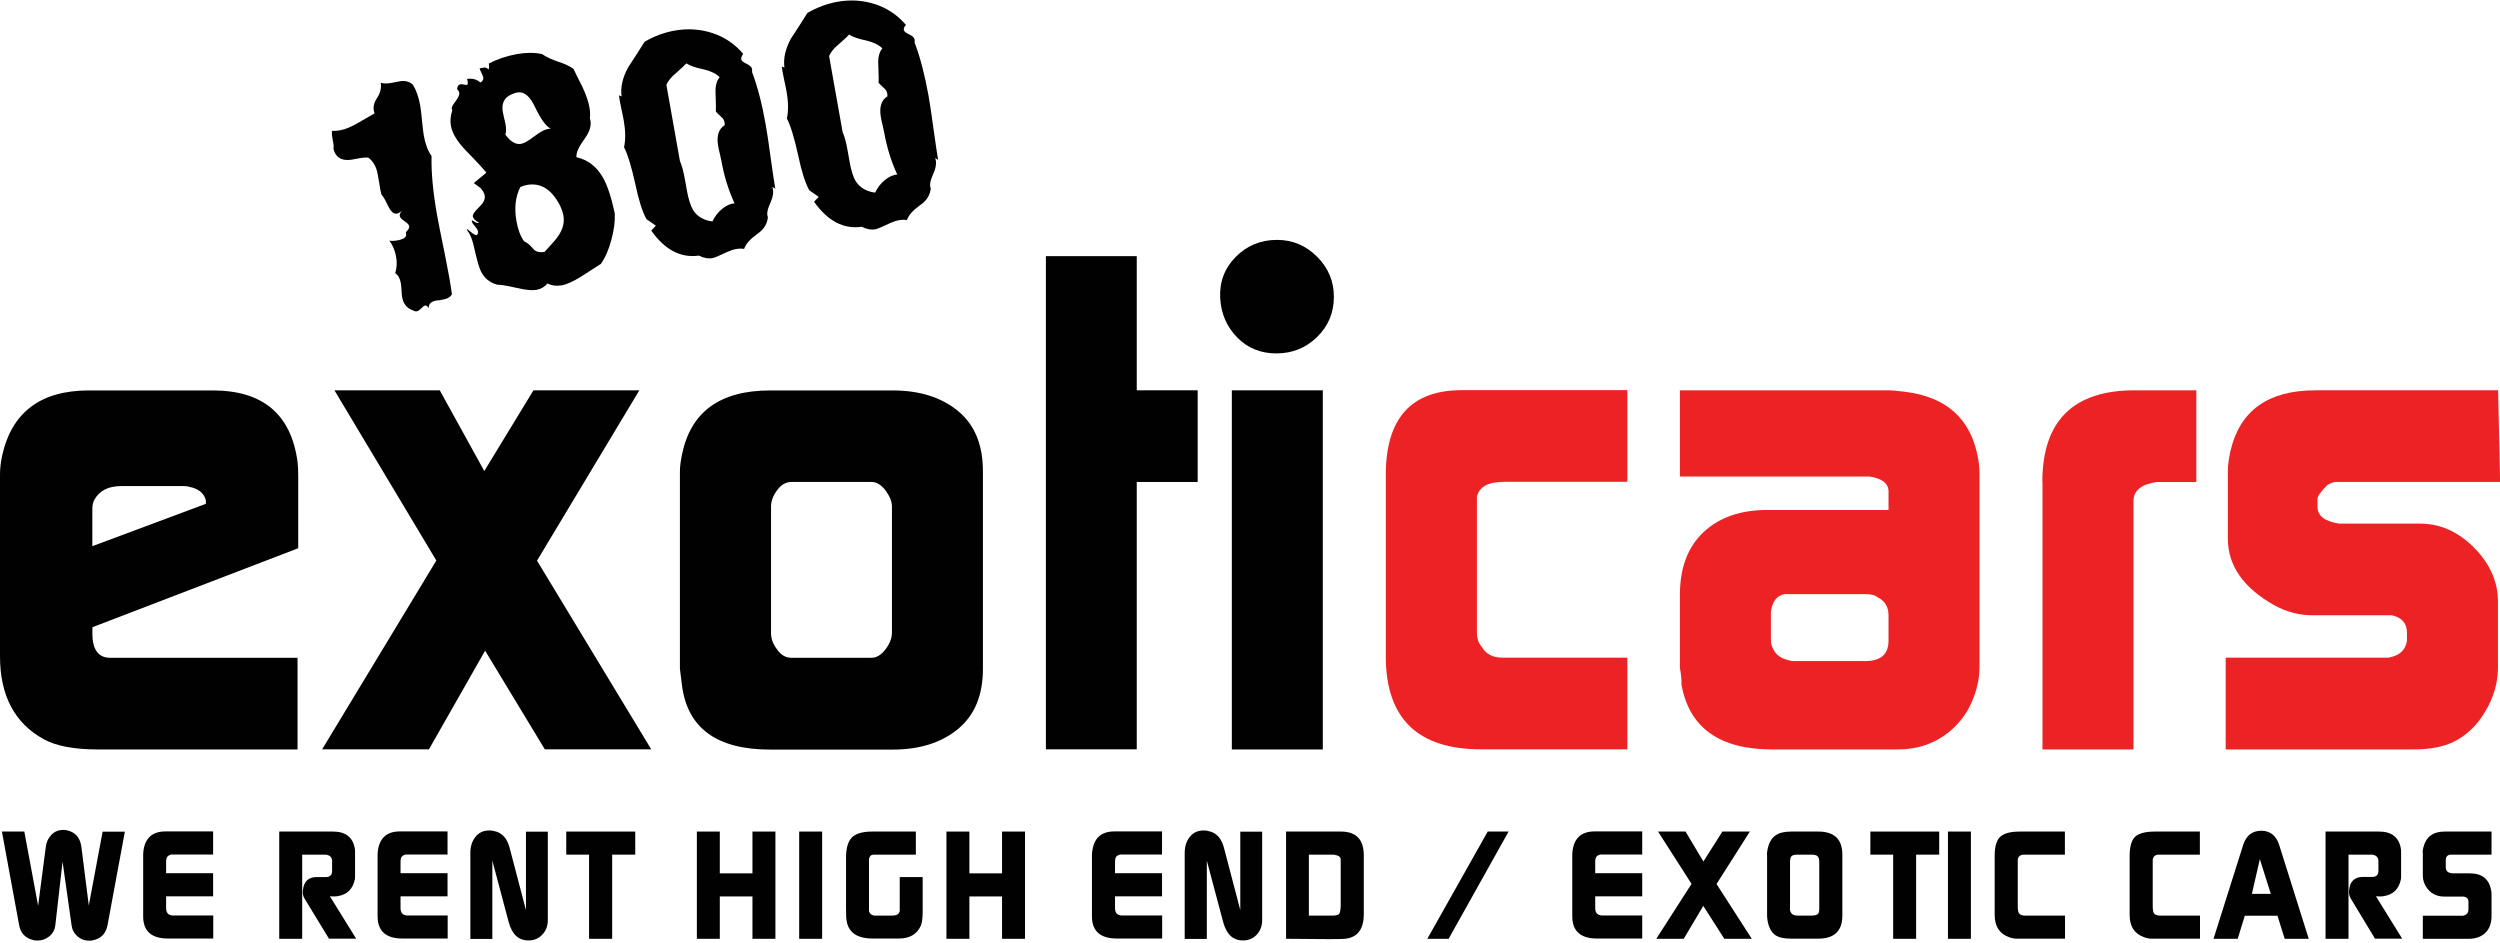
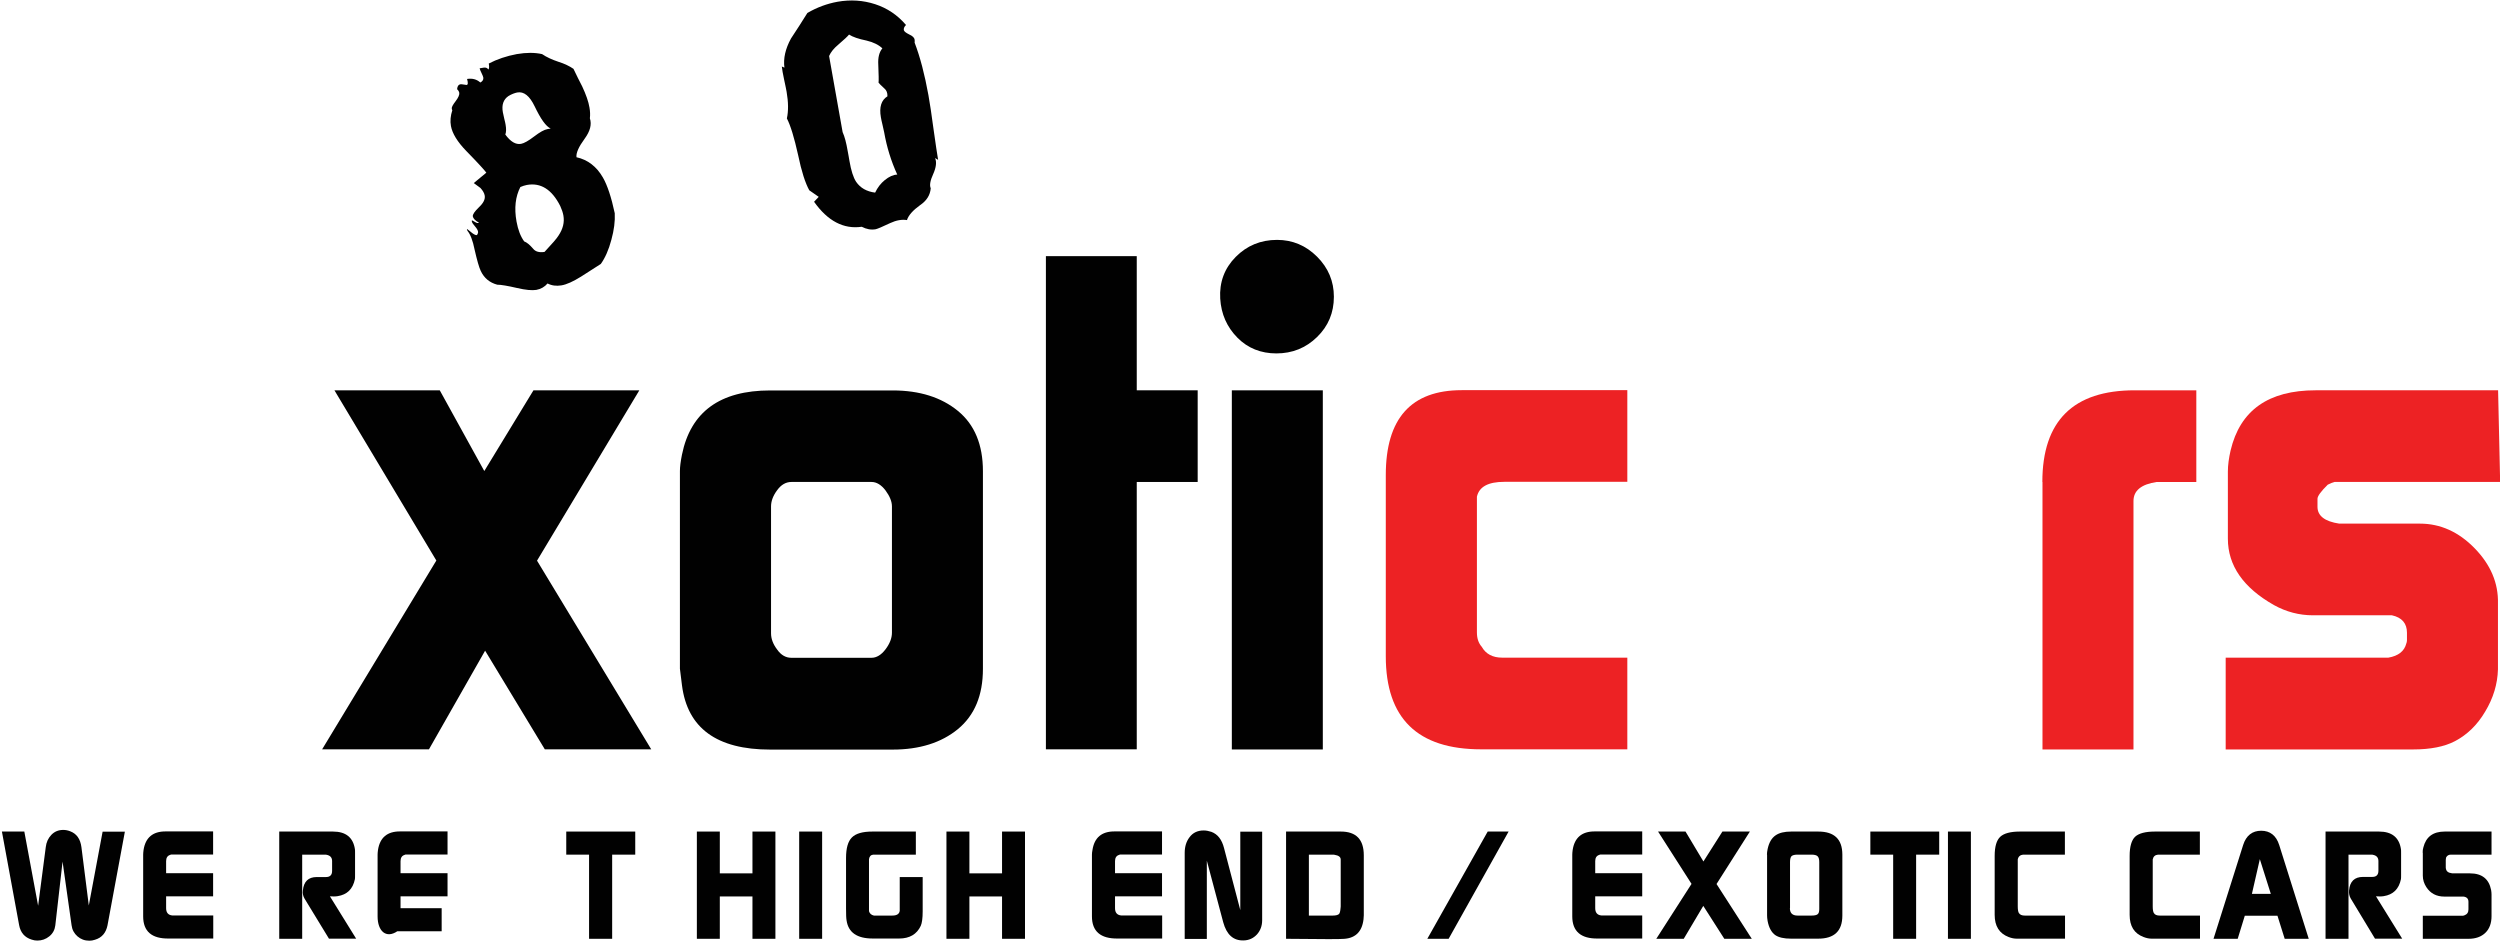
<svg xmlns="http://www.w3.org/2000/svg" version="1.1" x="0" y="0" width="183" height="69" viewBox="0 0 183 69" enable-background="new 0 0 183 69" xml:space="preserve">
-   <path fill="#010101" d="M0 34.73c0-0.43 0.05-0.88 0.15-1.35 0.7-3.2 2.82-4.8 6.36-4.8h9.06c3.67 0 5.74 1.74 6.21 5.23 0.03 0.23 0.05 0.6 0.05 1.09v5.23L6.77 45.91l-0.01 0.44c0 1.2 0.44 1.8 1.3 1.8h13.72v6.71H7.16c-1.74 0-3.05-0.25-3.96-0.75C1.07 52.94 0 50.91 0 48.04V34.73zM15.07 36.88v-0.25c-0.13-0.53-0.54-0.87-1.24-1 -0.1-0.03-0.21-0.05-0.35-0.05H8.89c-0.96 0-1.61 0.33-1.98 1 -0.1 0.17-0.15 0.4-0.15 0.7v2.7L15.07 36.88z" />
  <polygon fill="#010101" points="23.58 54.85 31.94 41.03 24.48 28.57 32.19 28.57 35.45 34.48 39.05 28.57 46.8 28.57 39.31 41.04 47.67 54.85 39.88 54.85 35.51 47.63 31.4 54.85 " />
  <path fill="#010101" d="M49.77 48.95V34.48c0-0.3 0.05-0.7 0.15-1.2 0.64-3.14 2.79-4.7 6.46-4.7h8.96c1.97 0 3.56 0.5 4.78 1.5 1.22 1 1.83 2.47 1.83 4.41v14.47c0 1.94-0.61 3.4-1.83 4.41 -1.22 1-2.81 1.5-4.78 1.5h-8.96c-3.91 0-6.06-1.57-6.46-4.71L49.77 48.95zM57.92 48.15h5.88c0.36 0 0.71-0.21 1.02-0.62 0.31-0.41 0.47-0.82 0.47-1.22v-9.24c0-0.36-0.16-0.75-0.47-1.17 -0.31-0.41-0.66-0.62-1.02-0.62h-5.87c-0.4 0-0.75 0.2-1.04 0.6 -0.3 0.4-0.45 0.8-0.45 1.19v9.29c0 0.4 0.15 0.8 0.45 1.19C57.17 47.95 57.52 48.15 57.92 48.15" />
  <polygon fill="#010101" points="76.56 54.85 76.56 18.75 83.21 18.75 83.21 28.57 87.67 28.57 87.67 35.28 83.21 35.28 83.21 54.85 " />
  <path fill="#010101" d="M89.32 21.86c-0.07-1.2 0.31-2.22 1.13-3.05 0.82-0.83 1.83-1.25 3.03-1.25 1.13 0 2.11 0.41 2.93 1.23 0.82 0.82 1.23 1.8 1.23 2.93 0 1.17-0.41 2.15-1.23 2.95 -0.82 0.8-1.81 1.2-2.98 1.2 -1.13 0-2.09-0.38-2.85-1.15C89.81 23.94 89.39 22.99 89.32 21.86M90.17 28.57h6.66v26.29h-6.66V28.57z" />
  <path fill="#ED2224" d="M101.44 48.04v-13.27c0-4.14 1.85-6.21 5.56-6.21h12.12v6.71h-9.01c-1.17 0-1.84 0.36-2 1.09v9.94c0 0.43 0.12 0.78 0.35 1.04 0.3 0.53 0.8 0.8 1.5 0.8h9.16v6.71h-10.71C103.76 54.85 101.44 52.58 101.44 48.04" />
-   <path fill="#ED2224" d="M122.97 48.89v-5.35c0-1.97 0.57-3.49 1.72-4.58 1.15-1.08 2.7-1.63 4.67-1.63h8.88v-1.4c-0.03-0.57-0.5-0.92-1.41-1.05h-13.86v-6.31h15.27c0.2 0 0.58 0.03 1.14 0.1 3.11 0.37 4.92 2 5.42 4.91 0.07 0.4 0.1 0.78 0.1 1.15v13.97c0 0.47-0.04 0.87-0.1 1.2 -0.3 1.5-0.98 2.71-2.05 3.61 -1.07 0.9-2.35 1.35-3.85 1.35h-9.16c-3.87 0-6.09-1.58-6.66-4.76C123.1 49.86 123.07 49.46 122.97 48.89M129.95 47.76c0.22 0.29 0.56 0.48 1.03 0.58 0.1 0.04 0.22 0.05 0.35 0.05h5.21c1.14 0 1.7-0.5 1.7-1.5v-1.85c0-0.63-0.28-1.08-0.85-1.35 -0.13-0.13-0.43-0.2-0.9-0.2h-5.86c-0.57 0.1-0.9 0.54-1 1.31v2.07C129.63 47.18 129.74 47.48 129.95 47.76" />
  <path fill="#ED2224" d="M149.5 35.28c0-4.47 2.26-6.71 6.76-6.71h4.51v6.71h-2.9c-1.13 0.17-1.7 0.63-1.7 1.4v18.18h-6.66V35.28z" />
  <path fill="#ED2224" d="M162.92 54.85v-6.71h11.91c0.74-0.13 1.17-0.48 1.31-1.03 0.03-0.07 0.05-0.15 0.05-0.25V46.32c0-0.69-0.37-1.12-1.1-1.28h-5.78c-1 0-1.96-0.25-2.86-0.75 -2.24-1.27-3.37-2.89-3.37-4.86v-4.91c0-0.47 0.07-0.98 0.2-1.55 0.7-2.94 2.77-4.4 6.23-4.4h13.35l0.15 6.71h-12.12c-0.13 0.03-0.3 0.1-0.5 0.2 -0.5 0.49-0.75 0.84-0.75 1.03v0.59c0 0.66 0.53 1.07 1.59 1.23h5.91c1.49 0 2.83 0.6 4 1.8 1.17 1.2 1.75 2.55 1.71 4.06v4.81c-0.03 1.07-0.34 2.1-0.93 3.08 -0.58 0.99-1.33 1.71-2.23 2.18 -0.77 0.4-1.79 0.6-3.05 0.6H162.92z" />
-   <path fill="#010101" d="M30.23 6.21c0.24 0.39 0.42 0.9 0.53 1.52 0.04 0.24 0.09 0.6 0.13 1.09 0.05 0.49 0.09 0.85 0.13 1.09 0.11 0.63 0.3 1.13 0.57 1.51 -0.03 1.23 0.11 2.68 0.41 4.36 0.07 0.4 0.26 1.36 0.57 2.87 0.24 1.18 0.41 2.14 0.51 2.88 -0.09 0.2-0.31 0.34-0.66 0.4 -0.06 0.01-0.14 0.02-0.25 0.05 -0.1 0-0.18 0.01-0.23 0.02 -0.39 0.07-0.57 0.25-0.55 0.55 -0.1-0.14-0.19-0.2-0.27-0.19 -0.06 0.01-0.15 0.08-0.28 0.21 -0.13 0.13-0.24 0.2-0.34 0.22 -0.07 0.01-0.14 0-0.22-0.05 -0.47-0.15-0.75-0.47-0.84-0.97 -0.02-0.11-0.04-0.28-0.05-0.52 -0.01-0.23-0.03-0.41-0.05-0.52 -0.06-0.35-0.2-0.59-0.41-0.74 0.12-0.38 0.14-0.79 0.06-1.22 -0.08-0.43-0.24-0.82-0.49-1.16 0.13 0.04 0.32 0.03 0.57-0.01 0.48-0.08 0.7-0.24 0.66-0.48 -0.01-0.04-0.01-0.08-0.02-0.12 0.18-0.18 0.27-0.33 0.24-0.45 -0.02-0.1-0.13-0.22-0.34-0.36 -0.21-0.14-0.33-0.27-0.35-0.38s0.04-0.24 0.17-0.39c-0.13 0.12-0.26 0.2-0.38 0.22 -0.22 0.04-0.43-0.14-0.63-0.54 -0.24-0.5-0.4-0.78-0.49-0.84 -0.07-0.23-0.12-0.5-0.16-0.81 -0.07-0.42-0.12-0.66-0.13-0.73 -0.09-0.5-0.31-0.89-0.66-1.17 -0.15-0.03-0.36-0.02-0.64 0.03 -0.22 0.04-0.44 0.08-0.67 0.12 -0.7 0.08-1.12-0.19-1.27-0.83 0.03-0.08 0.03-0.18 0.01-0.32 -0.01-0.05-0.02-0.15-0.05-0.27 -0.02-0.12-0.04-0.23-0.05-0.31 -0.02-0.14-0.03-0.27 0-0.39 0.19 0.01 0.38 0 0.58-0.04 0.39-0.07 0.84-0.26 1.35-0.56 0.76-0.44 1.15-0.66 1.18-0.68 -0.14-0.36-0.08-0.73 0.17-1.11 0.25-0.37 0.34-0.75 0.28-1.13 0.21 0.06 0.47 0.07 0.78 0.01 0.06-0.01 0.14-0.03 0.26-0.05 0.12-0.02 0.21-0.04 0.26-0.05C29.61 5.87 29.96 5.95 30.23 6.21" />
  <path fill="#010101" d="M44.13 12.99c0.33 0.57 0.62 1.45 0.87 2.62 0.03 0.58-0.05 1.23-0.25 1.95 -0.19 0.72-0.45 1.31-0.77 1.76 -0.48 0.31-0.96 0.62-1.45 0.93 -0.58 0.36-1.06 0.58-1.44 0.64 -0.36 0.06-0.7 0.02-1.01-0.14 -0.21 0.25-0.49 0.41-0.82 0.47 -0.31 0.05-0.78 0.01-1.42-0.14 -0.69-0.16-1.17-0.24-1.44-0.24 -0.56-0.15-0.96-0.48-1.21-1.01 -0.12-0.25-0.27-0.77-0.45-1.56 -0.13-0.66-0.31-1.12-0.52-1.37 -0.02-0.05-0.04-0.09-0.04-0.12 -0.01-0.04 0.07 0.02 0.25 0.17 0.22 0.19 0.38 0.28 0.48 0.26 0.07-0.1 0.1-0.19 0.08-0.27 -0.02-0.1-0.09-0.22-0.22-0.37 -0.13-0.15-0.21-0.26-0.23-0.35 -0.01-0.05-0.01-0.08 0.01-0.09 0.01 0 0.09 0.04 0.22 0.12 0.13 0.08 0.23 0.1 0.29 0.05 -0.27-0.15-0.42-0.3-0.45-0.46 -0.02-0.14 0.13-0.36 0.45-0.67 0.33-0.31 0.47-0.59 0.42-0.86 -0.03-0.18-0.14-0.36-0.31-0.55l-0.49-0.36 0.92-0.76c-0.12-0.17-0.6-0.7-1.47-1.59 -0.65-0.67-1.02-1.28-1.12-1.82 -0.07-0.37-0.03-0.76 0.1-1.16 -0.02-0.04-0.04-0.08-0.04-0.12 -0.02-0.1 0.08-0.28 0.28-0.54 0.2-0.26 0.29-0.47 0.27-0.61 -0.02-0.1-0.07-0.19-0.16-0.27 0.02-0.22 0.1-0.34 0.24-0.36 0.06-0.01 0.14 0 0.25 0.02 0.11 0.02 0.18 0.03 0.21 0.03 0.1-0.02 0.11-0.16 0.03-0.44 0.38-0.06 0.7 0.02 0.97 0.26 0.17-0.09 0.24-0.21 0.22-0.36 -0.01-0.07-0.06-0.18-0.13-0.33 -0.08-0.15-0.12-0.27-0.14-0.35l0.31-0.05c0.14-0.02 0.25 0.02 0.33 0.14 0.06-0.07 0.07-0.21 0.03-0.44 0.62-0.32 1.3-0.55 2.05-0.69 0.7-0.12 1.31-0.12 1.85 0 0.34 0.23 0.74 0.41 1.19 0.56 0.45 0.14 0.82 0.32 1.11 0.52 0.21 0.44 0.42 0.87 0.64 1.29 0.28 0.6 0.46 1.11 0.53 1.54 0.05 0.28 0.06 0.54 0.03 0.79 0.15 0.45 0.02 0.94-0.38 1.49 -0.44 0.6-0.64 1.05-0.6 1.36C43.02 11.69 43.67 12.19 44.13 12.99M38.14 10.53c0.22-0.04 0.54-0.22 0.96-0.54 0.42-0.32 0.74-0.5 0.98-0.54 0.07-0.01 0.15-0.03 0.23-0.04 -0.35-0.16-0.73-0.7-1.17-1.62 -0.37-0.77-0.79-1.11-1.28-1.02 -0.19 0.04-0.41 0.12-0.64 0.26 -0.37 0.25-0.51 0.65-0.41 1.19 0.02 0.1 0.05 0.25 0.1 0.46 0.05 0.21 0.09 0.36 0.1 0.45 0.05 0.29 0.05 0.53-0.02 0.72C37.37 10.37 37.75 10.6 38.14 10.53M40.88 17.25c0.33-0.49 0.45-0.98 0.36-1.48 -0.04-0.22-0.12-0.45-0.23-0.69 -0.61-1.21-1.43-1.73-2.45-1.54 -0.15 0.03-0.31 0.08-0.47 0.15 -0.36 0.7-0.46 1.54-0.28 2.53 0.11 0.6 0.29 1.08 0.56 1.45 0.19 0.07 0.4 0.24 0.65 0.53 0.17 0.22 0.45 0.3 0.84 0.24C40.42 17.84 40.76 17.45 40.88 17.25" />
-   <path fill="#010101" d="M56.04 9.07c0.11 0.61 0.23 1.41 0.36 2.39 0.17 1.22 0.29 2 0.35 2.35l-0.22-0.13c0.12 0.29 0.08 0.68-0.14 1.17 -0.22 0.48-0.28 0.83-0.18 1.04 -0.04 0.49-0.3 0.91-0.77 1.23 -0.53 0.38-0.86 0.75-0.97 1.1 -0.37-0.06-0.78 0.01-1.23 0.22 -0.57 0.27-0.92 0.42-1.06 0.45 -0.33 0.06-0.67 0-1.02-0.18 -1.33 0.19-2.49-0.42-3.49-1.83l0.34-0.36 -0.69-0.48c-0.29-0.52-0.57-1.38-0.82-2.59 -0.28-1.26-0.55-2.15-0.82-2.67 0.12-0.55 0.11-1.2-0.02-1.95 -0.02-0.14-0.09-0.45-0.19-0.93 -0.08-0.39-0.14-0.69-0.16-0.92l0.19 0.08c-0.09-0.67 0.07-1.38 0.48-2.13 0.41-0.62 0.81-1.24 1.2-1.87 0.7-0.41 1.43-0.68 2.2-0.82 0.96-0.17 1.88-0.11 2.77 0.18 0.88 0.29 1.63 0.79 2.25 1.52 -0.11 0.16-0.16 0.3-0.14 0.41 0.02 0.1 0.15 0.21 0.39 0.32 0.24 0.12 0.38 0.24 0.4 0.38 0.01 0.07 0.01 0.14 0 0.22C55.44 6.3 55.78 7.59 56.04 9.07M52.38 6.84c-0.03-0.52 0.07-0.92 0.3-1.19 -0.26-0.26-0.65-0.45-1.16-0.57 -0.6-0.12-1.02-0.27-1.28-0.44 -0.1 0.12-0.36 0.36-0.79 0.74 -0.31 0.26-0.54 0.53-0.67 0.83l0.99 5.57c0.14 0.33 0.27 0.79 0.37 1.38 0.02 0.08 0.04 0.21 0.07 0.38 0.03 0.17 0.05 0.28 0.06 0.35 0.12 0.7 0.29 1.2 0.49 1.53 0.31 0.45 0.77 0.71 1.39 0.79 0.17-0.36 0.4-0.67 0.71-0.92 0.31-0.25 0.61-0.39 0.91-0.4 -0.45-0.98-0.77-2.02-0.96-3.1 -0.02-0.11-0.06-0.29-0.12-0.54 -0.06-0.25-0.1-0.43-0.12-0.56 -0.13-0.74 0.03-1.25 0.48-1.53 0.01-0.26-0.07-0.45-0.23-0.58 -0.24-0.21-0.38-0.36-0.42-0.42C52.41 8.02 52.41 7.58 52.38 6.84" />
  <path fill="#010101" d="M67.96 6.96c0.11 0.61 0.23 1.41 0.36 2.39 0.17 1.22 0.29 2 0.35 2.35l-0.22-0.13c0.12 0.29 0.08 0.68-0.14 1.17 -0.22 0.48-0.28 0.83-0.18 1.04 -0.04 0.5-0.3 0.91-0.77 1.23 -0.53 0.38-0.86 0.75-0.97 1.1 -0.37-0.06-0.78 0.01-1.23 0.22 -0.57 0.27-0.92 0.42-1.06 0.45 -0.33 0.06-0.67 0-1.02-0.18 -1.33 0.19-2.49-0.42-3.49-1.83l0.34-0.36 -0.69-0.48c-0.29-0.52-0.57-1.38-0.82-2.59 -0.28-1.26-0.55-2.15-0.82-2.67 0.12-0.55 0.11-1.2-0.02-1.95 -0.02-0.14-0.09-0.45-0.19-0.93 -0.08-0.39-0.14-0.69-0.16-0.92l0.19 0.08c-0.09-0.67 0.07-1.38 0.48-2.13 0.41-0.62 0.81-1.24 1.2-1.87 0.7-0.41 1.44-0.68 2.2-0.82 0.96-0.17 1.88-0.11 2.77 0.18 0.88 0.29 1.63 0.79 2.25 1.52C66.19 1.95 66.14 2.09 66.16 2.2c0.02 0.1 0.15 0.2 0.39 0.32C66.8 2.63 66.93 2.76 66.95 2.9c0.01 0.07 0.01 0.14 0 0.22C67.36 4.19 67.69 5.47 67.96 6.96M64.29 4.73c-0.03-0.52 0.07-0.92 0.3-1.19 -0.26-0.25-0.65-0.45-1.16-0.57 -0.59-0.12-1.02-0.27-1.28-0.44 -0.09 0.12-0.36 0.37-0.79 0.74 -0.31 0.26-0.54 0.53-0.67 0.83l0.99 5.57c0.15 0.33 0.27 0.79 0.37 1.38 0.02 0.08 0.04 0.21 0.07 0.38 0.03 0.17 0.05 0.28 0.06 0.35 0.12 0.7 0.28 1.21 0.49 1.53 0.31 0.45 0.77 0.71 1.39 0.79 0.17-0.36 0.4-0.67 0.71-0.92 0.31-0.25 0.61-0.39 0.91-0.4 -0.45-0.98-0.77-2.02-0.96-3.1 -0.02-0.11-0.06-0.29-0.12-0.54 -0.06-0.25-0.1-0.43-0.12-0.56 -0.13-0.74 0.03-1.25 0.48-1.53 0.01-0.26-0.07-0.45-0.23-0.58 -0.24-0.22-0.38-0.36-0.42-0.42C64.33 5.9 64.32 5.47 64.29 4.73" />
  <path fill="#010101" d="M0.14 60.87h1.64l1.01 5.43 0.56-4.29c0.04-0.36 0.18-0.66 0.41-0.9 0.23-0.24 0.52-0.36 0.87-0.36 0.16 0 0.33 0.03 0.51 0.1 0.47 0.18 0.74 0.56 0.82 1.16l0.54 4.27 1.01-5.4H9.14l-1.27 6.85c-0.11 0.55-0.41 0.91-0.92 1.06 -0.14 0.05-0.28 0.07-0.41 0.07 -0.34 0-0.63-0.11-0.87-0.32 -0.24-0.21-0.39-0.48-0.43-0.81l-0.66-4.66 -0.53 4.66c-0.04 0.33-0.18 0.6-0.44 0.81S3.06 68.85 2.73 68.85c-0.13 0-0.27-0.02-0.41-0.07 -0.52-0.16-0.82-0.52-0.92-1.06L0.14 60.87z" />
  <path fill="#010101" d="M10.48 67.08V62.56c0-0.09 0.01-0.2 0.03-0.35 0.14-0.9 0.68-1.35 1.6-1.35h3.49v1.69h-3.05c-0.02 0-0.06 0.01-0.1 0.03 -0.19 0.06-0.29 0.21-0.29 0.46v0.88h3.44v1.69H12.16v0.87c0 0.32 0.15 0.5 0.44 0.53h3.01v1.69h-3.25C11.1 68.72 10.48 68.17 10.48 67.08" />
  <path fill="#010101" d="M20.43 60.87h3.95c0.93 0 1.47 0.43 1.6 1.29 0.01 0.05 0.01 0.15 0.01 0.3v1.57c0 0.14 0 0.25-0.01 0.32 -0.15 0.73-0.57 1.14-1.27 1.25 -0.12 0.02-0.22 0.02-0.29 0.02l-0.27-0.01 1.92 3.1h-1.99L22.3 65.79c-0.11-0.18-0.16-0.38-0.13-0.6 0.06-0.66 0.4-0.99 1.01-0.99h0.68c0.3 0 0.45-0.15 0.45-0.45V63.03c0-0.26-0.14-0.41-0.41-0.46 -0.02-0.01-0.06-0.01-0.11-0.01h-1.67v6.16h-1.68V60.87z" />
-   <path fill="#010101" d="M27.64 67.08V62.56c0-0.09 0.01-0.2 0.03-0.35 0.14-0.9 0.68-1.35 1.6-1.35h3.49v1.69h-3.05c-0.02 0-0.06 0.01-0.1 0.03 -0.19 0.06-0.29 0.21-0.29 0.46v0.88h3.44v1.69h-3.44v0.87c0 0.32 0.15 0.5 0.44 0.53h3.01v1.69h-3.25C28.27 68.72 27.64 68.17 27.64 67.08" />
-   <path fill="#010101" d="M34.43 68.72v-6.29c0-0.46 0.12-0.84 0.35-1.14 0.25-0.34 0.6-0.5 1.04-0.5 0.19 0 0.37 0.04 0.56 0.1 0.46 0.17 0.77 0.56 0.93 1.19l1.19 4.54v-5.74h1.6v6.49c0 0.4-0.13 0.75-0.39 1.03s-0.58 0.43-0.98 0.44c-0.75 0.02-1.24-0.42-1.49-1.33l-1.2-4.51v5.73H34.43z" />
+   <path fill="#010101" d="M27.64 67.08V62.56c0-0.09 0.01-0.2 0.03-0.35 0.14-0.9 0.68-1.35 1.6-1.35h3.49v1.69h-3.05c-0.02 0-0.06 0.01-0.1 0.03 -0.19 0.06-0.29 0.21-0.29 0.46v0.88h3.44v1.69h-3.44v0.87h3.01v1.69h-3.25C28.27 68.72 27.64 68.17 27.64 67.08" />
  <polygon fill="#010101" points="41.45 62.56 41.45 60.87 46.5 60.87 46.5 62.56 44.81 62.56 44.81 68.72 43.12 68.72 43.12 62.56 " />
  <polygon fill="#010101" points="51.01 68.72 51.01 60.87 52.69 60.87 52.69 63.93 55.08 63.93 55.08 60.87 56.76 60.87 56.76 68.72 55.08 68.72 55.08 65.62 52.69 65.62 52.69 68.72 " />
  <rect x="58.5" y="60.87" fill="#010101" width="1.68" height="7.85" />
  <path fill="#010101" d="M61.93 66.5v-3.69c0-0.72 0.14-1.22 0.43-1.51 0.29-0.29 0.79-0.43 1.5-0.43h3.18v1.69h-3.12c-0.18 0.02-0.28 0.13-0.31 0.33v3.81c0.05 0.17 0.17 0.28 0.36 0.32h1.35c0.33 0 0.51-0.12 0.54-0.35v-2.47h1.68v2.51c0 0.5-0.05 0.86-0.14 1.06 -0.29 0.62-0.82 0.93-1.58 0.93h-1.94c-1.14 0-1.78-0.44-1.91-1.32C61.94 67.24 61.93 66.94 61.93 66.5" />
  <polygon fill="#010101" points="69.28 68.72 69.28 60.87 70.96 60.87 70.96 63.93 73.35 63.93 73.35 60.87 75.03 60.87 75.03 68.72 73.35 68.72 73.35 65.62 70.96 65.62 70.96 68.72 " />
  <path fill="#010101" d="M79.93 67.08V62.56c0-0.09 0.01-0.2 0.04-0.35 0.14-0.9 0.68-1.35 1.6-1.35h3.49v1.69h-3.05c-0.02 0-0.06 0.01-0.1 0.03 -0.19 0.06-0.29 0.21-0.29 0.46v0.88h3.44v1.69h-3.44v0.87c0 0.32 0.15 0.5 0.44 0.53h3.01v1.69h-3.25C80.56 68.72 79.93 68.17 79.93 67.08" />
  <path fill="#010101" d="M86.72 68.72v-6.29c0-0.46 0.12-0.84 0.35-1.14 0.25-0.34 0.6-0.5 1.04-0.5 0.19 0 0.37 0.04 0.56 0.1 0.46 0.17 0.77 0.56 0.93 1.19l1.19 4.54v-5.74h1.6v6.49c0 0.4-0.13 0.75-0.38 1.03 -0.26 0.28-0.58 0.43-0.98 0.44 -0.75 0.02-1.24-0.42-1.49-1.33l-1.2-4.51v5.73H86.72z" />
  <path fill="#010101" d="M94.14 68.72v-7.85h4.01c1.12 0 1.68 0.58 1.68 1.74v4.39c0 0.07-0.01 0.16-0.02 0.29 -0.11 0.96-0.65 1.44-1.6 1.44C98.18 68.75 96.82 68.75 94.14 68.72M97.56 67.02c0.22 0 0.37-0.04 0.45-0.11 0.06-0.05 0.1-0.2 0.12-0.45 0.01-0.03 0.01-0.07 0.01-0.11v-3.43c0-0.19-0.15-0.3-0.46-0.35 -0.03-0.01-0.08-0.01-0.14-0.01h-1.73v4.46H97.56z" />
  <polygon fill="#010101" points="104.48 68.72 108.9 60.87 110.43 60.87 106.04 68.72 " />
  <path fill="#010101" d="M115.09 67.08V62.56c0-0.09 0.01-0.2 0.03-0.35 0.14-0.9 0.68-1.35 1.6-1.35h3.49v1.69h-3.05c-0.02 0-0.06 0.01-0.1 0.03 -0.19 0.06-0.29 0.21-0.29 0.46v0.88h3.44v1.69h-3.44v0.87c0 0.32 0.15 0.5 0.44 0.53h3v1.69h-3.25C115.72 68.72 115.09 68.17 115.09 67.08" />
  <polygon fill="#010101" points="121.24 68.72 123.82 64.7 121.37 60.87 123.38 60.87 124.69 63.06 126.08 60.87 128.09 60.87 125.65 64.71 128.23 68.72 126.22 68.72 124.68 66.31 123.25 68.72 " />
  <path fill="#010101" d="M129.34 62.56c0-0.13 0.02-0.26 0.05-0.41 0.1-0.47 0.29-0.8 0.58-1 0.27-0.19 0.65-0.28 1.14-0.28h1.99c1.17 0 1.76 0.56 1.76 1.69v4.46c0 1.13-0.59 1.69-1.77 1.69H131.1c-0.52 0-0.9-0.09-1.15-0.26 -0.28-0.2-0.47-0.55-0.56-1.03 -0.03-0.16-0.04-0.3-0.04-0.41V62.56zM131.02 66.48c0 0.36 0.19 0.54 0.56 0.54h1.03c0.2 0 0.35-0.03 0.43-0.09 0.09-0.06 0.13-0.19 0.13-0.39v-3.44c0-0.2-0.04-0.34-0.12-0.42 -0.08-0.08-0.23-0.12-0.44-0.12h-1.04c-0.21 0-0.35 0.04-0.43 0.11 -0.07 0.07-0.11 0.22-0.11 0.43V66.48z" />
  <polygon fill="#010101" points="136.91 62.56 136.91 60.87 141.95 60.87 141.95 62.56 140.26 62.56 140.26 68.72 138.58 68.72 138.58 62.56 " />
  <rect x="142.59" y="60.87" fill="#010101" width="1.68" height="7.85" />
  <path fill="#010101" d="M146.01 66.97v-4.32c0-0.68 0.14-1.15 0.41-1.4 0.27-0.25 0.75-0.38 1.43-0.38h3.3v1.69h-3.06c-0.21 0.02-0.35 0.14-0.39 0.35v3.43c0 0.25 0.03 0.41 0.08 0.49 0.08 0.13 0.22 0.19 0.43 0.19h2.95v1.69h-3.54c-0.19 0-0.38-0.04-0.59-0.12C146.35 68.33 146.01 67.79 146.01 66.97" />
  <path fill="#010101" d="M155.89 66.97v-4.32c0-0.68 0.14-1.15 0.4-1.4 0.27-0.25 0.75-0.38 1.44-0.38h3.3v1.69h-3.06c-0.22 0.02-0.35 0.14-0.39 0.35v3.43c0 0.25 0.03 0.41 0.08 0.49 0.07 0.13 0.22 0.19 0.43 0.19h2.95v1.69h-3.54c-0.19 0-0.38-0.04-0.59-0.12C156.22 68.33 155.89 67.79 155.89 66.97" />
  <path fill="#010101" d="M162.03 68.72l2.17-6.87c0.22-0.69 0.67-1.04 1.32-1.04s1.1 0.35 1.32 1.05l2.16 6.86h-1.76l-0.53-1.69h-2.39l-0.52 1.69H162.03zM166.22 65.42l-0.8-2.53 -0.58 2.54H166.22z" />
  <path fill="#010101" d="M170.2 60.87h3.95c0.93 0 1.47 0.43 1.6 1.29 0.01 0.05 0.01 0.15 0.01 0.3v1.57c0 0.14 0 0.25-0.01 0.32 -0.15 0.73-0.57 1.14-1.27 1.25 -0.12 0.02-0.22 0.02-0.29 0.02l-0.27-0.01 1.92 3.1h-1.99l-1.77-2.93c-0.11-0.18-0.15-0.38-0.13-0.6 0.06-0.66 0.4-0.99 1.02-0.99h0.68c0.3 0 0.45-0.15 0.45-0.45V63.03c0-0.26-0.14-0.41-0.41-0.46 -0.02-0.01-0.06-0.01-0.11-0.01h-1.67v6.16h-1.68V60.87z" />
  <path fill="#010101" d="M177.34 62.42c0-0.14 0.01-0.27 0.05-0.39 0.19-0.77 0.71-1.16 1.56-1.16h3.43v1.69h-2.98c-0.16 0-0.28 0.07-0.35 0.22 -0.01 0.08-0.02 0.13-0.02 0.17v0.52c0 0.05 0 0.09 0.01 0.11 0.03 0.2 0.17 0.31 0.42 0.34 0.02 0.01 0.06 0.01 0.11 0.01h1.23c0.88 0 1.39 0.41 1.55 1.22 0.02 0.12 0.03 0.23 0.03 0.33v1.58c0 0.52-0.15 0.93-0.45 1.22 -0.3 0.29-0.71 0.44-1.23 0.44h-3.35v-1.69h2.95l0.1-0.03c0.19-0.07 0.29-0.21 0.29-0.43v-0.56c0-0.22-0.12-0.35-0.36-0.38h-1.4c-0.58 0-1.02-0.23-1.32-0.69 -0.17-0.26-0.26-0.54-0.26-0.84V62.42z" />
</svg>